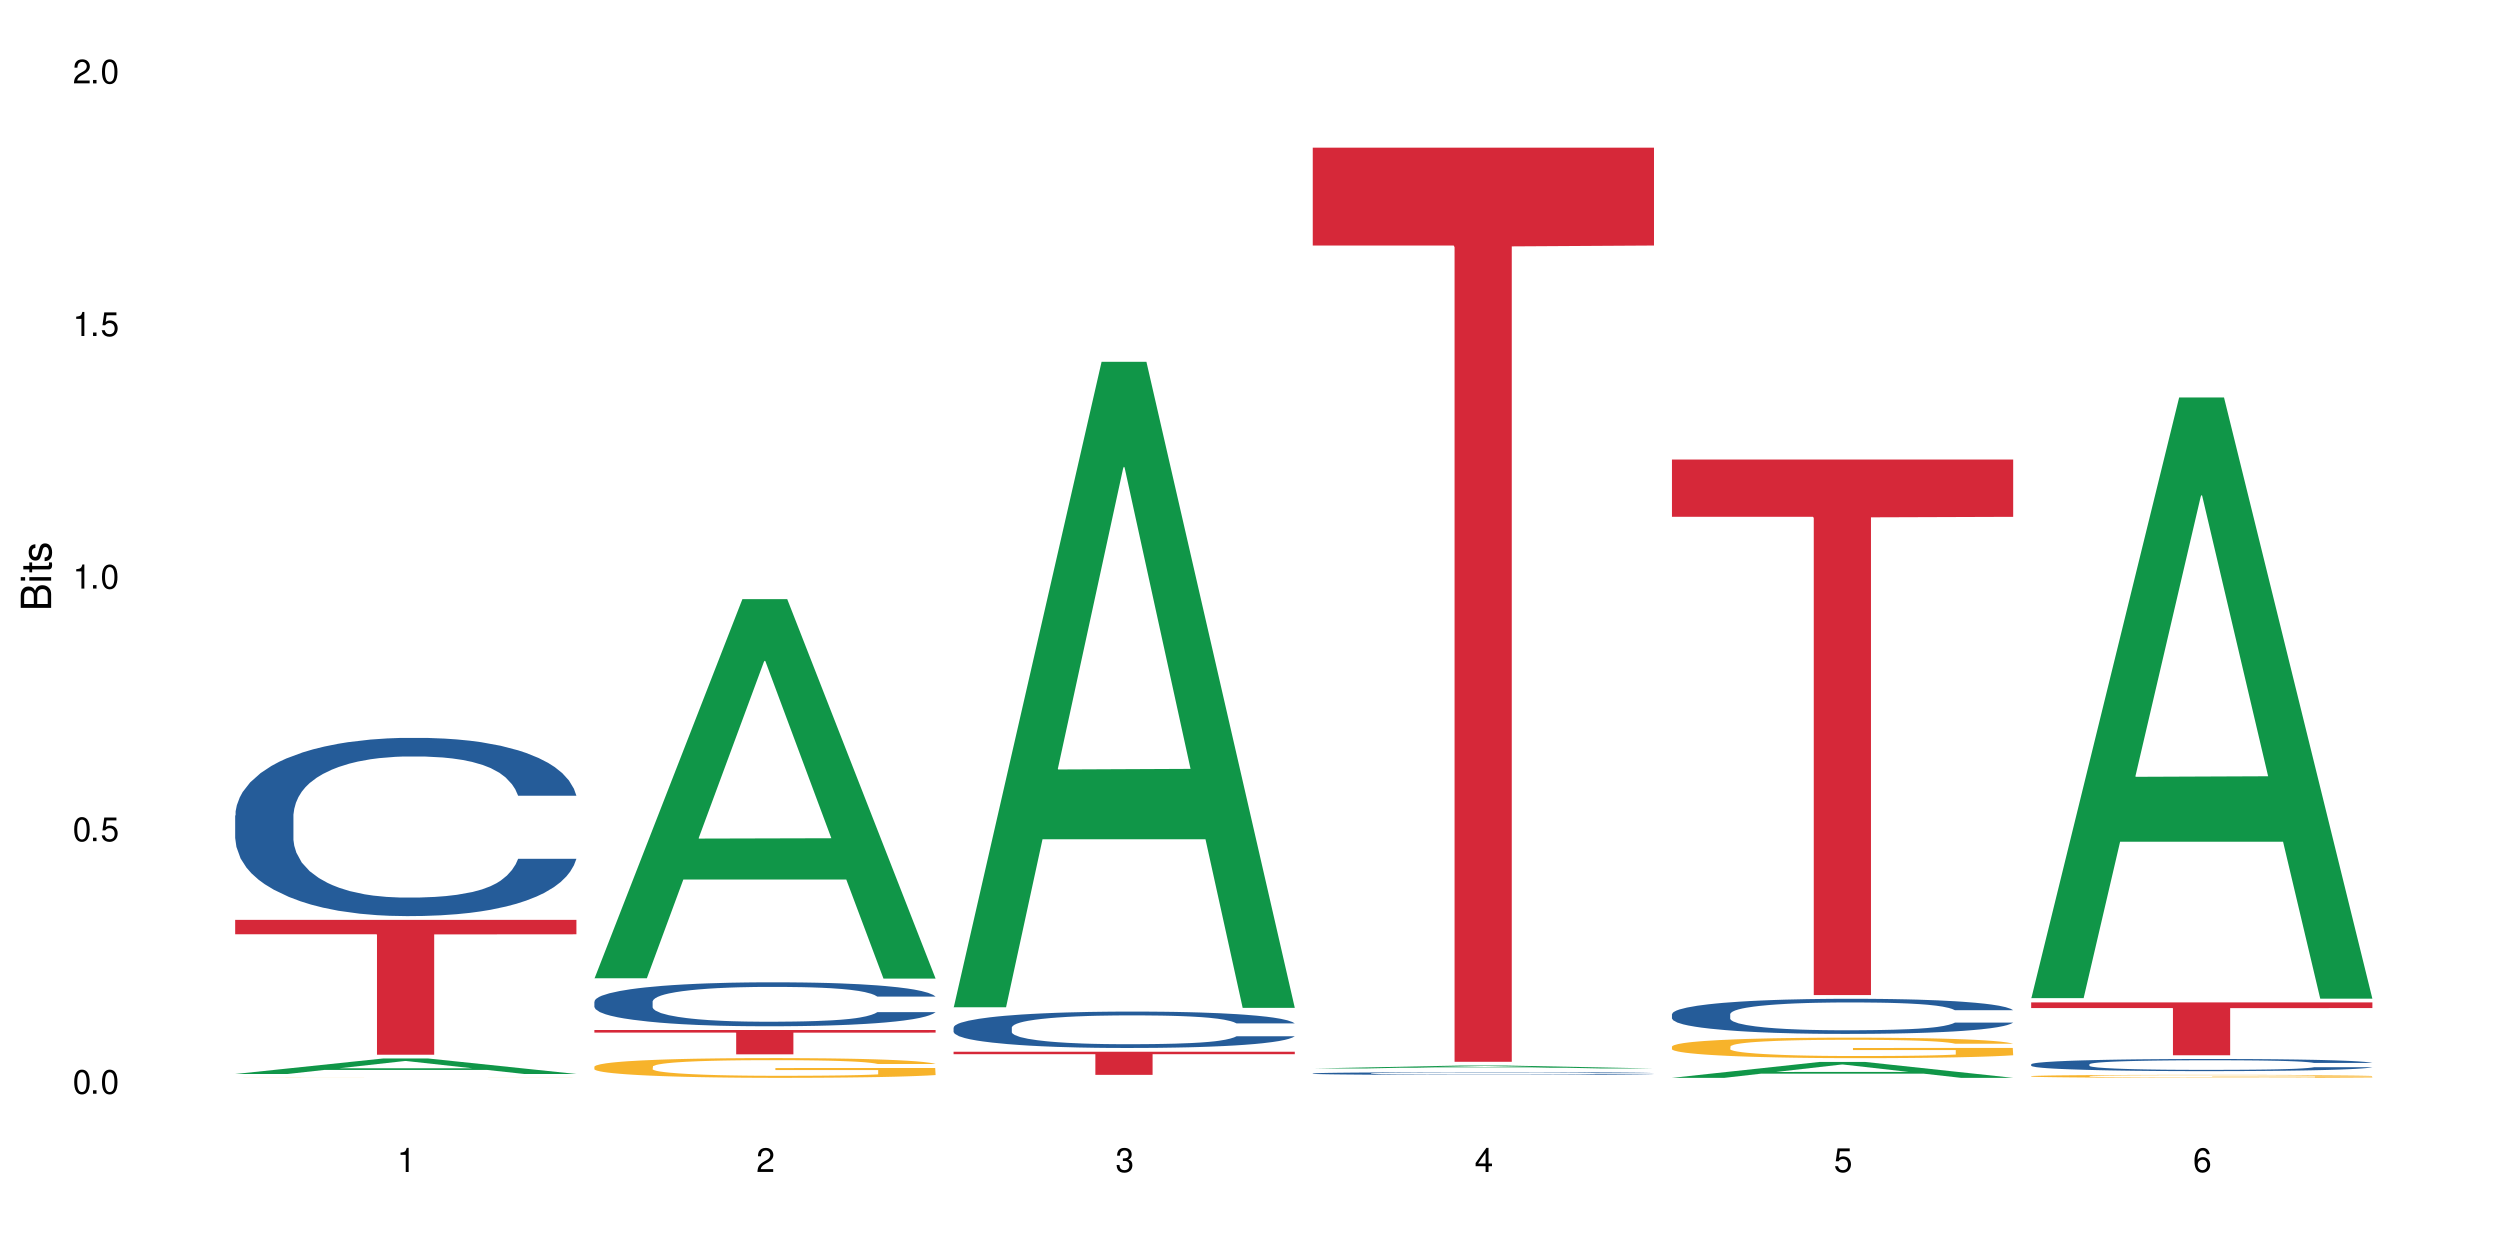
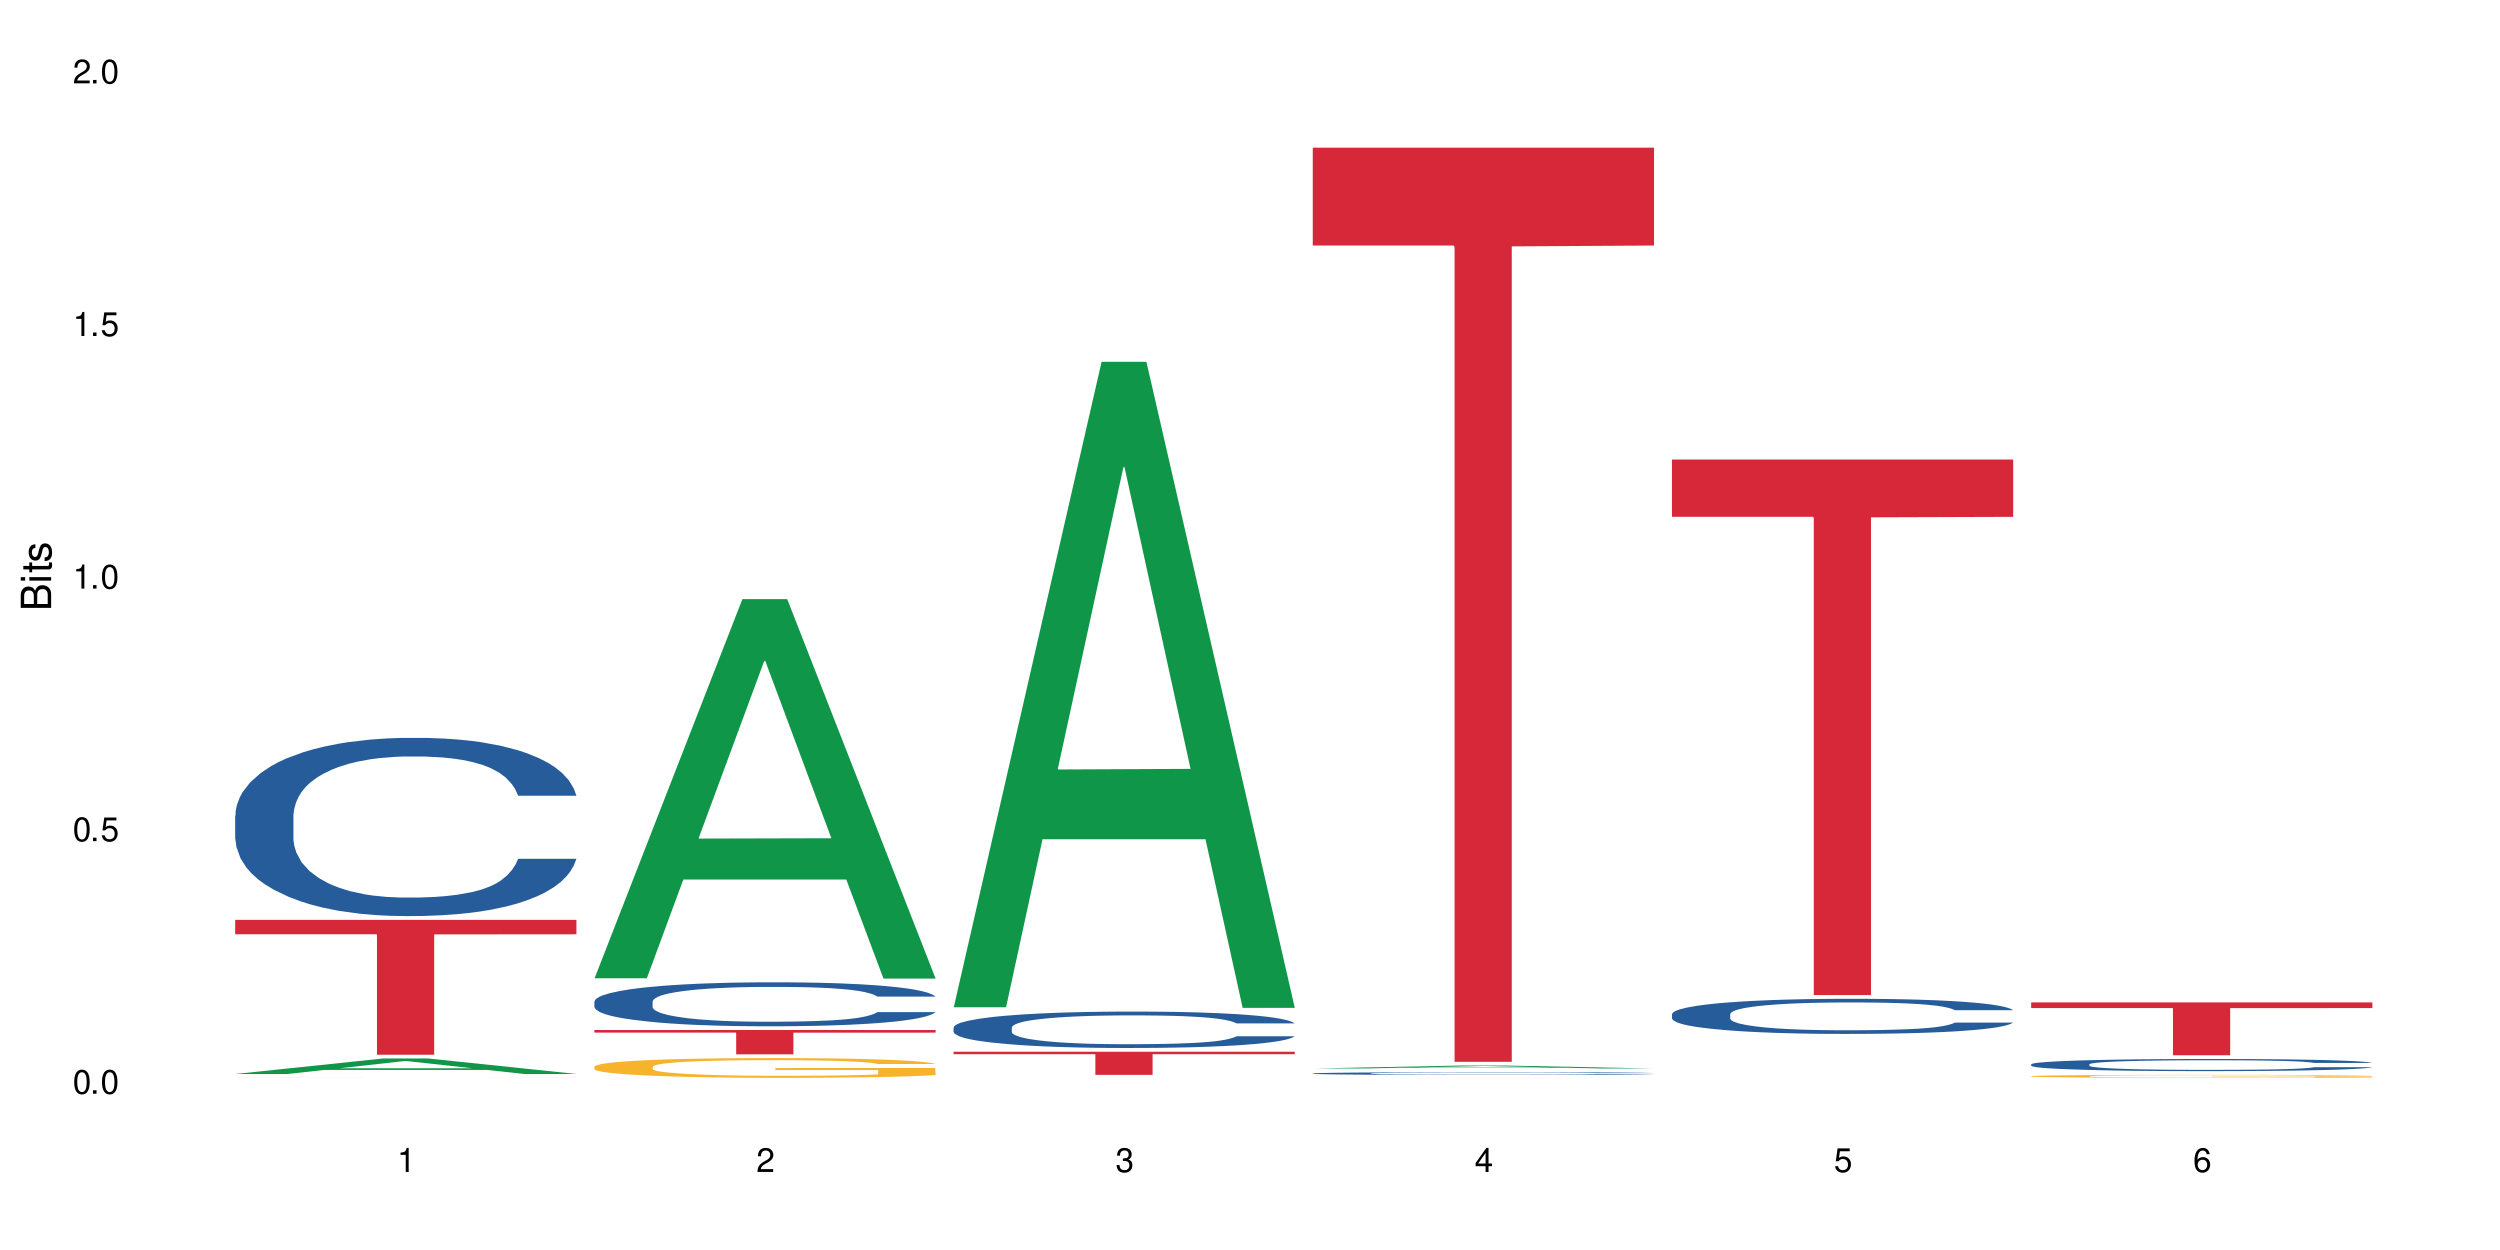
<svg xmlns="http://www.w3.org/2000/svg" xmlns:xlink="http://www.w3.org/1999/xlink" width="720" height="360" viewBox="0 0 720 360">
  <defs>
    <g>
      <g id="glyph-0-0">
</g>
      <g id="glyph-0-1">
        <path d="M 2.641 -6.938 C 2 -6.938 1.422 -6.656 1.078 -6.172 C 0.641 -5.562 0.406 -4.641 0.406 -3.359 C 0.406 -1.016 1.188 0.219 2.641 0.219 C 4.078 0.219 4.859 -1.016 4.859 -3.297 C 4.859 -4.641 4.656 -5.547 4.203 -6.172 C 3.844 -6.656 3.281 -6.938 2.641 -6.938 Z M 2.641 -6.188 C 3.547 -6.188 4 -5.25 4 -3.375 C 4 -1.406 3.562 -0.484 2.625 -0.484 C 1.734 -0.484 1.281 -1.438 1.281 -3.344 C 1.281 -5.25 1.734 -6.188 2.641 -6.188 Z M 2.641 -6.188 " />
      </g>
      <g id="glyph-0-2">
        <path d="M 1.828 -1 L 0.828 -1 L 0.828 0 L 1.828 0 Z M 1.828 -1 " />
      </g>
      <g id="glyph-0-3">
        <path d="M 4.562 -6.797 L 1.062 -6.797 L 0.547 -3.094 L 1.328 -3.094 C 1.719 -3.562 2.047 -3.734 2.578 -3.734 C 3.484 -3.734 4.062 -3.109 4.062 -2.094 C 4.062 -1.125 3.484 -0.531 2.578 -0.531 C 1.828 -0.531 1.375 -0.906 1.188 -1.672 L 0.328 -1.672 C 0.453 -1.109 0.547 -0.844 0.75 -0.594 C 1.125 -0.078 1.828 0.219 2.594 0.219 C 3.969 0.219 4.922 -0.781 4.922 -2.219 C 4.922 -3.562 4.031 -4.484 2.719 -4.484 C 2.25 -4.484 1.859 -4.359 1.469 -4.062 L 1.734 -5.969 L 4.562 -5.969 Z M 4.562 -6.797 " />
      </g>
      <g id="glyph-0-4">
        <path d="M 2.484 -4.938 L 2.484 0 L 3.328 0 L 3.328 -6.938 L 2.766 -6.938 C 2.469 -5.875 2.281 -5.734 0.984 -5.562 L 0.984 -4.938 Z M 2.484 -4.938 " />
      </g>
      <g id="glyph-0-5">
        <path d="M 4.859 -0.828 L 1.281 -0.828 C 1.359 -1.406 1.672 -1.781 2.5 -2.281 L 3.469 -2.828 C 4.406 -3.344 4.906 -4.062 4.906 -4.906 C 4.906 -5.484 4.672 -6.031 4.266 -6.406 C 3.859 -6.766 3.375 -6.938 2.719 -6.938 C 1.859 -6.938 1.219 -6.625 0.844 -6.031 C 0.609 -5.672 0.5 -5.234 0.484 -4.531 L 1.328 -4.531 C 1.359 -5.016 1.406 -5.281 1.531 -5.516 C 1.75 -5.938 2.188 -6.203 2.703 -6.203 C 3.469 -6.203 4.031 -5.641 4.031 -4.891 C 4.031 -4.344 3.719 -3.859 3.125 -3.516 L 2.234 -3 C 0.812 -2.172 0.406 -1.531 0.328 -0.016 L 4.859 -0.016 Z M 4.859 -0.828 " />
      </g>
      <g id="glyph-0-6">
        <path d="M 2.125 -3.188 L 2.578 -3.188 C 3.5 -3.188 3.984 -2.766 3.984 -1.922 C 3.984 -1.062 3.469 -0.531 2.594 -0.531 C 1.656 -0.531 1.203 -1 1.156 -2.016 L 0.312 -2.016 C 0.344 -1.453 0.438 -1.094 0.609 -0.781 C 0.953 -0.109 1.625 0.219 2.547 0.219 C 3.953 0.219 4.859 -0.625 4.859 -1.938 C 4.859 -2.828 4.516 -3.297 3.703 -3.594 C 4.344 -3.844 4.656 -4.328 4.656 -5.031 C 4.656 -6.219 3.875 -6.938 2.578 -6.938 C 1.203 -6.938 0.484 -6.172 0.453 -4.703 L 1.297 -4.703 C 1.312 -5.125 1.344 -5.359 1.453 -5.578 C 1.641 -5.969 2.062 -6.203 2.594 -6.203 C 3.344 -6.203 3.797 -5.75 3.797 -5 C 3.797 -4.516 3.609 -4.219 3.25 -4.047 C 3.016 -3.953 2.703 -3.922 2.125 -3.906 Z M 2.125 -3.188 " />
      </g>
      <g id="glyph-0-7">
        <path d="M 3.141 -1.672 L 3.141 0 L 3.984 0 L 3.984 -1.672 L 4.984 -1.672 L 4.984 -2.438 L 3.984 -2.438 L 3.984 -6.938 L 3.359 -6.938 L 0.266 -2.578 L 0.266 -1.672 Z M 3.141 -2.438 L 1 -2.438 L 3.141 -5.5 Z M 3.141 -2.438 " />
      </g>
      <g id="glyph-0-8">
        <path d="M 4.781 -5.125 C 4.609 -6.266 3.891 -6.938 2.844 -6.938 C 2.094 -6.938 1.422 -6.578 1.031 -5.953 C 0.594 -5.266 0.406 -4.422 0.406 -3.172 C 0.406 -2 0.578 -1.25 0.984 -0.641 C 1.359 -0.078 1.953 0.219 2.703 0.219 C 3.984 0.219 4.922 -0.75 4.922 -2.094 C 4.922 -3.375 4.062 -4.281 2.844 -4.281 C 2.172 -4.281 1.641 -4.031 1.281 -3.516 C 1.281 -5.234 1.828 -6.188 2.797 -6.188 C 3.391 -6.188 3.797 -5.797 3.938 -5.125 Z M 2.734 -3.531 C 3.547 -3.531 4.062 -2.953 4.062 -2.031 C 4.062 -1.156 3.484 -0.531 2.703 -0.531 C 1.922 -0.531 1.328 -1.188 1.328 -2.078 C 1.328 -2.938 1.906 -3.531 2.734 -3.531 Z M 2.734 -3.531 " />
      </g>
      <g id="glyph-1-0">
</g>
      <g id="glyph-1-1">
        <path d="M 0 -0.953 L 0 -4.891 C 0 -5.719 -0.234 -6.344 -0.734 -6.797 C -1.188 -7.234 -1.812 -7.469 -2.5 -7.469 C -3.547 -7.469 -4.188 -7 -4.625 -5.875 C -4.984 -6.688 -5.625 -7.094 -6.531 -7.094 C -7.172 -7.094 -7.734 -6.859 -8.141 -6.391 C -8.562 -5.922 -8.75 -5.344 -8.75 -4.5 L -8.75 -0.953 Z M -4.984 -2.062 L -7.766 -2.062 L -7.766 -4.219 C -7.766 -4.844 -7.688 -5.203 -7.453 -5.5 C -7.219 -5.812 -6.859 -5.969 -6.375 -5.969 C -5.891 -5.969 -5.531 -5.812 -5.297 -5.5 C -5.062 -5.203 -4.984 -4.844 -4.984 -4.219 Z M -0.984 -2.062 L -4 -2.062 L -4 -4.781 C -4 -5.766 -3.438 -6.359 -2.484 -6.359 C -1.547 -6.359 -0.984 -5.766 -0.984 -4.781 Z M -0.984 -2.062 " />
      </g>
      <g id="glyph-1-2">
        <path d="M -6.281 -1.797 L -6.281 -0.797 L 0 -0.797 L 0 -1.797 Z M -8.75 -1.797 L -8.75 -0.797 L -7.484 -0.797 L -7.484 -1.797 Z M -8.75 -1.797 " />
      </g>
      <g id="glyph-1-3">
        <path d="M -6.281 -3.047 L -6.281 -2.016 L -8.016 -2.016 L -8.016 -1.016 L -6.281 -1.016 L -6.281 -0.172 L -5.469 -0.172 L -5.469 -1.016 L -0.719 -1.016 C -0.078 -1.016 0.281 -1.453 0.281 -2.234 C 0.281 -2.5 0.25 -2.719 0.188 -3.047 L -0.641 -3.047 C -0.609 -2.906 -0.594 -2.766 -0.594 -2.562 C -0.594 -2.141 -0.719 -2.016 -1.156 -2.016 L -5.469 -2.016 L -5.469 -3.047 Z M -6.281 -3.047 " />
      </g>
      <g id="glyph-1-4">
        <path d="M -4.531 -5.25 C -5.766 -5.25 -6.469 -4.422 -6.469 -2.969 C -6.469 -1.516 -5.719 -0.562 -4.547 -0.562 C -3.562 -0.562 -3.094 -1.062 -2.734 -2.562 L -2.516 -3.484 C -2.344 -4.188 -2.094 -4.469 -1.641 -4.469 C -1.047 -4.469 -0.641 -3.875 -0.641 -3 C -0.641 -2.453 -0.797 -2 -1.062 -1.75 C -1.25 -1.594 -1.422 -1.531 -1.875 -1.469 L -1.875 -0.406 C -0.422 -0.453 0.281 -1.266 0.281 -2.922 C 0.281 -4.5 -0.5 -5.516 -1.719 -5.516 C -2.656 -5.516 -3.172 -4.984 -3.469 -3.734 L -3.703 -2.766 C -3.891 -1.953 -4.156 -1.609 -4.594 -1.609 C -5.188 -1.609 -5.547 -2.125 -5.547 -2.938 C -5.547 -3.75 -5.203 -4.172 -4.531 -4.203 Z M -4.531 -5.25 " />
      </g>
    </g>
  </defs>
  <rect x="-72" y="-36" width="864" height="432" fill="rgb(100%, 100%, 100%)" fill-opacity="1" />
  <path fill-rule="nonzero" fill="rgb(6.275%, 58.824%, 28.235%)" fill-opacity="1" d="M 67.73 309.305 L 67.836 309.301 L 110.359 304.84 L 123.273 304.84 L 166.008 309.309 L 150.992 309.309 L 140.281 308.145 L 93.352 308.145 L 82.852 309.305 L 67.73 309.305 L 97.863 307.66 L 135.977 307.656 L 116.973 305.57 L 116.766 305.566 L 116.555 305.578 L 97.758 307.656 L 97.863 307.66 Z M 67.73 309.305 " />
  <path fill-rule="nonzero" fill="rgb(14.51%, 36.078%, 60%)" fill-opacity="1" d="M 67.73 234.855 L 67.852 234.809 L 67.852 233.684 L 68.211 231.902 L 69.051 229.648 L 69.887 228.102 L 72.047 225.332 L 75.043 222.66 L 78.156 220.598 L 80.434 219.375 L 82.473 218.438 L 87.145 216.703 L 90.145 215.812 L 93.379 215.016 L 97.332 214.219 L 100.211 213.75 L 106.684 212.996 L 111.477 212.668 L 115.191 212.527 L 123.223 212.527 L 128.016 212.715 L 131.492 212.949 L 135.324 213.324 L 138.562 213.75 L 144.195 214.781 L 149.227 216.094 L 151.504 216.844 L 155.102 218.297 L 157.855 219.707 L 159.773 220.926 L 161.934 222.66 L 163.848 224.77 L 165.289 227.164 L 166.008 229.18 L 149.227 229.18 L 148.391 227.305 L 147.43 225.852 L 145.633 223.926 L 143.836 222.566 L 141.316 221.207 L 139.039 220.316 L 135.926 219.422 L 133.168 218.859 L 130.293 218.438 L 127.535 218.156 L 122.262 217.875 L 116.148 217.875 L 113.871 217.969 L 109.199 218.344 L 106.684 218.672 L 103.086 219.328 L 100.57 219.941 L 97.574 220.879 L 95.535 221.676 L 93.02 222.895 L 91.223 223.973 L 89.184 225.52 L 87.984 226.695 L 86.906 228.008 L 85.949 229.555 L 85.23 231.195 L 84.75 232.934 L 84.508 234.621 L 84.508 241.891 L 84.75 243.578 L 85.348 245.551 L 86.906 248.41 L 89.184 250.898 L 91.82 252.867 L 94.336 254.273 L 95.777 254.93 L 97.691 255.68 L 100.688 256.621 L 105.004 257.559 L 107.52 257.934 L 111.355 258.309 L 115.312 258.496 L 120.586 258.496 L 125.258 258.309 L 128.375 258.074 L 131.609 257.699 L 136.043 256.902 L 138.801 256.152 L 141.199 255.258 L 142.996 254.367 L 144.195 253.617 L 145.992 252.164 L 147.43 250.57 L 148.508 248.926 L 149.227 247.332 L 166.008 247.332 L 165.289 249.207 L 164.207 251.039 L 163.129 252.398 L 161.453 254.039 L 159.535 255.492 L 156.777 257.137 L 154.5 258.215 L 151.504 259.387 L 148.75 260.277 L 145.754 261.074 L 141.316 262.012 L 138.441 262.484 L 135.324 262.906 L 131.609 263.281 L 126.938 263.609 L 121.902 263.797 L 117.227 263.844 L 112.195 263.75 L 108.48 263.562 L 103.566 263.141 L 97.453 262.297 L 93.02 261.402 L 89.543 260.512 L 86.547 259.574 L 83.191 258.309 L 78.875 256.246 L 76.238 254.648 L 74.441 253.336 L 72.406 251.508 L 70.969 249.863 L 69.289 247.238 L 68.09 243.91 L 67.73 241.328 Z M 67.73 234.855 " />
  <path fill-rule="nonzero" fill="rgb(96.863%, 70.196%, 16.863%)" fill-opacity="1" d="M 67.73 310.402 L 67.852 310.402 L 67.852 310.398 L 69.527 310.398 L 71.086 310.395 L 73.844 310.395 L 75.641 310.391 L 86.188 310.391 L 88.945 310.387 L 148.629 310.387 L 152.223 310.391 L 160.375 310.391 L 162.41 310.395 L 166.008 310.395 L 145.512 310.395 L 143.715 310.391 L 94.219 310.391 L 91.82 310.395 L 87.625 310.395 L 86.309 310.398 L 84.629 310.398 L 84.508 310.406 L 85.59 310.406 L 86.547 310.41 L 89.422 310.41 L 91.941 310.414 L 103.445 310.414 L 106.684 310.418 L 139.398 310.418 L 141.438 310.414 L 149.469 310.414 L 149.469 310.406 L 119.863 310.406 L 119.863 310.402 L 165.887 310.402 L 166.008 310.414 L 163.488 310.418 L 140.719 310.418 L 135.684 310.422 L 105.844 310.422 L 102.008 310.418 L 83.789 310.418 L 80.914 310.414 L 73.125 310.414 L 71.688 310.41 L 69.41 310.41 L 68.449 310.406 L 67.73 310.406 Z M 67.73 310.402 " />
  <path fill-rule="nonzero" fill="rgb(83.922%, 15.686%, 22.353%)" fill-opacity="1" d="M 67.73 264.918 L 166.008 264.918 L 166.008 269.078 L 125.047 269.113 L 125.047 303.766 L 108.57 303.766 L 108.57 269.148 L 108.332 269.078 L 67.73 269.078 Z M 67.73 264.918 " />
  <path fill-rule="nonzero" fill="rgb(6.275%, 58.824%, 28.235%)" fill-opacity="1" d="M 171.18 281.734 L 171.285 281.633 L 213.809 172.555 L 226.723 172.555 L 269.453 281.836 L 254.441 281.836 L 243.73 253.312 L 196.797 253.312 L 186.297 281.734 L 171.18 281.734 L 201.312 241.512 L 239.426 241.41 L 220.422 190.41 L 220.211 190.309 L 220 190.617 L 201.207 241.41 L 201.312 241.512 Z M 171.18 281.734 " />
  <path fill-rule="nonzero" fill="rgb(14.51%, 36.078%, 60%)" fill-opacity="1" d="M 171.18 288.422 L 171.297 288.41 L 171.297 288.133 L 171.66 287.691 L 172.496 287.137 L 173.336 286.754 L 175.492 286.07 L 178.488 285.414 L 181.605 284.902 L 183.883 284.602 L 185.922 284.371 L 190.594 283.941 L 193.59 283.723 L 196.828 283.527 L 200.781 283.328 L 203.656 283.215 L 210.129 283.027 L 214.922 282.949 L 218.641 282.914 L 226.668 282.914 L 231.461 282.961 L 234.938 283.02 L 238.773 283.109 L 242.008 283.215 L 247.641 283.469 L 252.676 283.793 L 254.953 283.977 L 258.547 284.336 L 261.305 284.684 L 263.223 284.984 L 265.379 285.414 L 267.297 285.934 L 268.734 286.523 L 269.453 287.02 L 252.676 287.02 L 251.836 286.559 L 250.879 286.199 L 249.082 285.727 L 247.281 285.391 L 244.766 285.055 L 242.488 284.836 L 239.371 284.613 L 236.617 284.477 L 233.738 284.371 L 230.984 284.301 L 225.711 284.234 L 219.598 284.234 L 217.32 284.254 L 212.645 284.348 L 210.129 284.43 L 206.535 284.59 L 204.016 284.742 L 201.02 284.973 L 198.984 285.168 L 196.469 285.469 L 194.668 285.738 L 192.633 286.117 L 191.434 286.406 L 190.355 286.73 L 189.395 287.113 L 188.676 287.52 L 188.199 287.945 L 187.957 288.363 L 187.957 290.156 L 188.199 290.574 L 188.797 291.059 L 190.355 291.766 L 192.633 292.379 L 195.27 292.863 L 197.785 293.211 L 199.223 293.371 L 201.141 293.559 L 204.137 293.789 L 208.453 294.02 L 210.969 294.113 L 214.805 294.207 L 218.758 294.25 L 224.031 294.25 L 228.707 294.207 L 231.82 294.148 L 235.059 294.055 L 239.492 293.859 L 242.25 293.672 L 244.645 293.453 L 246.445 293.234 L 247.641 293.047 L 249.441 292.691 L 250.879 292.297 L 251.957 291.891 L 252.676 291.5 L 269.453 291.5 L 268.734 291.961 L 267.656 292.41 L 266.578 292.746 L 264.898 293.152 L 262.984 293.512 L 260.227 293.918 L 257.949 294.184 L 254.953 294.473 L 252.195 294.691 L 249.199 294.887 L 244.766 295.121 L 241.891 295.234 L 238.773 295.34 L 235.059 295.434 L 230.383 295.512 L 225.352 295.559 L 220.676 295.57 L 215.645 295.547 L 211.926 295.5 L 207.012 295.398 L 200.902 295.188 L 196.469 294.969 L 192.992 294.75 L 189.996 294.52 L 186.641 294.207 L 182.324 293.695 L 179.688 293.305 L 177.891 292.98 L 175.852 292.527 L 174.414 292.121 L 172.738 291.477 L 171.539 290.652 L 171.18 290.016 Z M 171.18 288.422 " />
  <path fill-rule="nonzero" fill="rgb(96.863%, 70.196%, 16.863%)" fill-opacity="1" d="M 171.18 307.168 L 171.297 307.164 L 171.297 307.059 L 171.777 306.824 L 172.977 306.504 L 174.535 306.238 L 176.211 306.031 L 177.293 305.922 L 179.09 305.766 L 180.648 305.648 L 184.602 305.418 L 189.637 305.199 L 192.391 305.105 L 195.508 305.016 L 199.941 304.918 L 201.98 304.883 L 208.211 304.797 L 215.281 304.746 L 223.074 304.73 L 226.668 304.734 L 231.582 304.758 L 238.293 304.812 L 242.129 304.867 L 245.125 304.918 L 248.242 304.984 L 252.078 305.09 L 255.672 305.215 L 258.547 305.34 L 261.426 305.496 L 263.82 305.66 L 265.859 305.844 L 267.656 306.062 L 268.734 306.242 L 269.453 306.426 L 252.797 306.426 L 251.836 306.242 L 250.758 306.102 L 248.961 305.93 L 247.164 305.805 L 245.363 305.707 L 242.008 305.574 L 239.133 305.488 L 235.539 305.418 L 232.062 305.371 L 228.105 305.34 L 225.711 305.328 L 219.359 305.328 L 213.605 305.363 L 210.25 305.406 L 207.852 305.449 L 204.496 305.527 L 202.461 305.59 L 201.262 305.629 L 197.664 305.789 L 195.27 305.938 L 193.949 306.035 L 192.273 306.191 L 191.074 306.332 L 189.754 306.539 L 189.035 306.695 L 188.078 307.047 L 187.957 307.984 L 188.316 308.18 L 189.035 308.395 L 189.996 308.582 L 191.434 308.777 L 192.871 308.93 L 195.387 309.133 L 197.547 309.266 L 199.223 309.355 L 202.461 309.496 L 203.777 309.543 L 206.895 309.637 L 210.129 309.707 L 214.086 309.77 L 217.082 309.801 L 221.875 309.828 L 227.988 309.828 L 235.18 309.797 L 239.73 309.754 L 242.848 309.715 L 244.887 309.676 L 247.402 309.621 L 249.199 309.566 L 250.879 309.512 L 252.914 309.422 L 252.914 308.18 L 223.312 308.176 L 223.312 307.594 L 269.336 307.59 L 269.453 309.621 L 266.938 309.762 L 263.82 309.895 L 260.824 310 L 257.711 310.09 L 253.273 310.188 L 249.68 310.25 L 244.168 310.32 L 239.133 310.367 L 233.859 310.398 L 229.184 310.414 L 223.672 310.422 L 218.758 310.41 L 213.484 310.379 L 209.289 310.336 L 205.457 310.285 L 201.621 310.219 L 196.828 310.109 L 193.711 310.02 L 190.473 309.91 L 187.238 309.781 L 184.363 309.641 L 182.445 309.531 L 180.527 309.406 L 178.488 309.25 L 176.57 309.074 L 175.133 308.914 L 173.816 308.73 L 172.855 308.559 L 171.898 308.328 L 171.418 308.141 L 171.18 307.977 Z M 171.18 307.168 " />
  <path fill-rule="nonzero" fill="rgb(83.922%, 15.686%, 22.353%)" fill-opacity="1" d="M 171.18 296.645 L 269.453 296.645 L 269.453 297.398 L 228.496 297.402 L 228.496 303.656 L 212.02 303.656 L 212.02 297.41 L 211.777 297.398 L 171.18 297.398 Z M 171.18 296.645 " />
  <path fill-rule="nonzero" fill="rgb(6.275%, 58.824%, 28.235%)" fill-opacity="1" d="M 274.629 290.094 L 274.73 289.918 L 317.254 104.203 L 330.168 104.203 L 372.902 290.27 L 357.887 290.27 L 347.18 241.699 L 300.246 241.699 L 289.746 290.094 L 274.629 290.094 L 304.762 221.609 L 342.875 221.434 L 323.871 134.605 L 323.66 134.43 L 323.449 134.953 L 304.656 221.434 L 304.762 221.609 Z M 274.629 290.094 " />
  <path fill-rule="nonzero" fill="rgb(14.51%, 36.078%, 60%)" fill-opacity="1" d="M 274.629 295.902 L 274.746 295.895 L 274.746 295.664 L 275.105 295.301 L 275.945 294.84 L 276.785 294.523 L 278.941 293.957 L 281.938 293.414 L 285.055 292.992 L 287.332 292.742 L 289.367 292.551 L 294.043 292.195 L 297.039 292.016 L 300.273 291.852 L 304.23 291.688 L 307.105 291.594 L 313.578 291.441 L 318.371 291.375 L 322.086 291.344 L 330.117 291.344 L 334.91 291.383 L 338.387 291.43 L 342.223 291.508 L 345.457 291.594 L 351.09 291.805 L 356.125 292.074 L 358.402 292.227 L 361.996 292.523 L 364.754 292.809 L 366.672 293.059 L 368.828 293.414 L 370.746 293.844 L 372.184 294.332 L 372.902 294.742 L 356.125 294.742 L 355.285 294.359 L 354.324 294.062 L 352.527 293.672 L 350.73 293.395 L 348.215 293.117 L 345.938 292.934 L 342.82 292.754 L 340.062 292.637 L 337.188 292.551 L 334.43 292.492 L 329.156 292.438 L 323.047 292.438 L 320.77 292.457 L 316.094 292.531 L 313.578 292.598 L 309.98 292.734 L 307.465 292.859 L 304.469 293.051 L 302.434 293.211 L 299.914 293.461 L 298.117 293.68 L 296.078 293.996 L 294.883 294.234 L 293.801 294.504 L 292.844 294.82 L 292.125 295.156 L 291.645 295.508 L 291.406 295.855 L 291.406 297.34 L 291.645 297.684 L 292.246 298.086 L 293.801 298.668 L 296.078 299.176 L 298.715 299.578 L 301.234 299.867 L 302.672 300 L 304.59 300.152 L 307.586 300.344 L 311.898 300.535 L 314.418 300.613 L 318.25 300.691 L 322.207 300.727 L 327.48 300.727 L 332.152 300.691 L 335.27 300.641 L 338.508 300.566 L 342.941 300.402 L 345.695 300.25 L 348.094 300.066 L 349.891 299.887 L 351.09 299.73 L 352.887 299.434 L 354.324 299.109 L 355.406 298.773 L 356.125 298.449 L 372.902 298.449 L 372.184 298.832 L 371.105 299.207 L 370.027 299.484 L 368.348 299.82 L 366.43 300.113 L 363.676 300.449 L 361.398 300.672 L 358.402 300.91 L 355.645 301.094 L 352.648 301.254 L 348.215 301.445 L 345.336 301.543 L 342.223 301.629 L 338.508 301.703 L 333.832 301.773 L 328.797 301.809 L 324.125 301.82 L 319.09 301.801 L 315.375 301.762 L 310.461 301.676 L 304.348 301.504 L 299.914 301.32 L 296.438 301.141 L 293.441 300.949 L 290.086 300.691 L 285.773 300.27 L 283.137 299.941 L 281.34 299.676 L 279.301 299.301 L 277.863 298.965 L 276.184 298.43 L 274.988 297.75 L 274.629 297.223 Z M 274.629 295.902 " />
  <path fill-rule="nonzero" fill="rgb(83.922%, 15.686%, 22.353%)" fill-opacity="1" d="M 274.629 302.895 L 372.902 302.895 L 372.902 303.609 L 331.945 303.617 L 331.945 309.566 L 315.465 309.566 L 315.465 303.621 L 315.227 303.609 L 274.629 303.609 Z M 274.629 302.895 " />
  <path fill-rule="nonzero" fill="rgb(6.275%, 58.824%, 28.235%)" fill-opacity="1" d="M 378.074 307.723 L 378.18 307.723 L 420.703 306.871 L 433.617 306.871 L 476.352 307.723 L 461.336 307.723 L 450.625 307.5 L 403.695 307.5 L 393.195 307.723 L 378.074 307.723 L 408.207 307.406 L 446.32 307.406 L 427.316 307.008 L 427.109 307.008 L 426.898 307.012 L 408.105 307.406 L 408.207 307.406 Z M 378.074 307.723 " />
  <path fill-rule="nonzero" fill="rgb(14.51%, 36.078%, 60%)" fill-opacity="1" d="M 378.074 309.141 L 378.195 309.141 L 378.195 309.125 L 378.555 309.098 L 379.395 309.062 L 380.23 309.039 L 382.391 308.996 L 385.387 308.953 L 388.5 308.922 L 390.777 308.902 L 392.816 308.891 L 397.492 308.863 L 400.488 308.848 L 403.723 308.836 L 407.676 308.824 L 410.555 308.816 L 417.027 308.805 L 421.82 308.801 L 438.359 308.801 L 441.836 308.805 L 445.668 308.812 L 448.906 308.816 L 454.539 308.832 L 459.57 308.855 L 461.848 308.867 L 465.445 308.887 L 468.199 308.91 L 470.117 308.93 L 472.277 308.953 L 474.191 308.988 L 475.633 309.023 L 476.352 309.055 L 459.57 309.055 L 458.734 309.027 L 457.773 309.004 L 455.977 308.973 L 454.18 308.953 L 451.66 308.934 L 449.383 308.918 L 446.27 308.906 L 443.512 308.895 L 440.637 308.891 L 437.879 308.887 L 432.605 308.883 L 424.215 308.883 L 419.543 308.887 L 417.027 308.895 L 413.43 308.902 L 410.914 308.914 L 407.918 308.926 L 405.879 308.941 L 403.363 308.957 L 401.566 308.977 L 399.527 309 L 398.328 309.016 L 397.25 309.035 L 396.293 309.059 L 395.574 309.086 L 395.094 309.113 L 394.855 309.137 L 394.855 309.25 L 395.094 309.277 L 395.691 309.305 L 397.25 309.352 L 399.527 309.387 L 402.164 309.418 L 404.68 309.441 L 406.121 309.449 L 408.035 309.461 L 411.035 309.477 L 415.348 309.492 L 417.863 309.496 L 421.699 309.504 L 435.602 309.504 L 438.719 309.5 L 441.953 309.492 L 446.387 309.48 L 449.145 309.469 L 451.543 309.457 L 453.34 309.441 L 454.539 309.43 L 456.336 309.406 L 457.773 309.383 L 458.852 309.359 L 459.57 309.332 L 476.352 309.332 L 475.633 309.363 L 474.555 309.391 L 473.473 309.41 L 471.797 309.438 L 469.879 309.457 L 467.121 309.484 L 464.844 309.5 L 461.848 309.52 L 459.094 309.531 L 456.098 309.543 L 451.66 309.559 L 448.785 309.566 L 445.668 309.574 L 441.953 309.578 L 437.281 309.582 L 432.246 309.586 L 422.539 309.586 L 418.824 309.582 L 413.91 309.578 L 407.797 309.562 L 403.363 309.551 L 399.887 309.535 L 396.891 309.523 L 393.535 309.504 L 389.223 309.469 L 386.586 309.445 L 384.785 309.426 L 382.75 309.398 L 381.312 309.371 L 379.633 309.332 L 378.434 309.281 L 378.074 309.242 Z M 378.074 309.141 " />
  <path fill-rule="nonzero" fill="rgb(83.922%, 15.686%, 22.353%)" fill-opacity="1" d="M 378.074 42.531 L 476.352 42.531 L 476.352 70.711 L 435.391 70.957 L 435.391 305.793 L 418.914 305.793 L 418.914 71.203 L 418.676 70.711 L 378.074 70.711 Z M 378.074 42.531 " />
-   <path fill-rule="nonzero" fill="rgb(6.275%, 58.824%, 28.235%)" fill-opacity="1" d="M 481.523 310.418 L 481.629 310.41 L 524.152 305.828 L 537.066 305.828 L 579.797 310.422 L 564.785 310.422 L 554.074 309.223 L 507.141 309.223 L 496.641 310.418 L 481.523 310.418 L 511.656 308.727 L 549.77 308.723 L 530.766 306.578 L 530.555 306.574 L 530.348 306.586 L 511.551 308.723 L 511.656 308.727 Z M 481.523 310.418 " />
  <path fill-rule="nonzero" fill="rgb(14.51%, 36.078%, 60%)" fill-opacity="1" d="M 481.523 292.055 L 481.645 292.047 L 481.645 291.824 L 482.004 291.473 L 482.84 291.031 L 483.68 290.727 L 485.836 290.18 L 488.832 289.652 L 491.949 289.246 L 494.227 289.008 L 496.266 288.82 L 500.938 288.48 L 503.934 288.305 L 507.172 288.148 L 511.125 287.992 L 514 287.898 L 520.473 287.75 L 525.27 287.688 L 528.984 287.656 L 537.012 287.656 L 541.809 287.695 L 545.281 287.742 L 549.117 287.816 L 552.352 287.898 L 557.984 288.102 L 563.02 288.359 L 565.297 288.508 L 568.891 288.793 L 571.648 289.07 L 573.566 289.312 L 575.723 289.652 L 577.641 290.07 L 579.078 290.539 L 579.797 290.938 L 563.02 290.938 L 562.18 290.57 L 561.223 290.281 L 559.426 289.902 L 557.625 289.637 L 555.109 289.367 L 552.832 289.191 L 549.715 289.016 L 546.961 288.906 L 544.082 288.82 L 541.328 288.766 L 536.055 288.711 L 529.941 288.711 L 527.664 288.73 L 522.992 288.805 L 520.473 288.867 L 516.879 288.996 L 514.363 289.117 L 511.367 289.305 L 509.328 289.461 L 506.812 289.699 L 505.012 289.914 L 502.977 290.219 L 501.777 290.449 L 500.699 290.707 L 499.738 291.012 L 499.02 291.336 L 498.543 291.676 L 498.301 292.012 L 498.301 293.441 L 498.543 293.773 L 499.141 294.164 L 500.699 294.727 L 502.977 295.215 L 505.613 295.605 L 508.129 295.883 L 509.566 296.012 L 511.484 296.16 L 514.48 296.344 L 518.797 296.527 L 521.312 296.602 L 525.148 296.676 L 529.102 296.715 L 534.375 296.715 L 539.051 296.676 L 542.168 296.629 L 545.402 296.555 L 549.836 296.398 L 552.594 296.25 L 554.988 296.074 L 556.789 295.898 L 557.984 295.754 L 559.785 295.465 L 561.223 295.152 L 562.301 294.828 L 563.02 294.516 L 579.797 294.516 L 579.078 294.883 L 578 295.246 L 576.922 295.512 L 575.246 295.836 L 573.328 296.121 L 570.57 296.445 L 568.293 296.656 L 565.297 296.891 L 562.539 297.066 L 559.543 297.223 L 555.109 297.406 L 552.234 297.5 L 549.117 297.582 L 545.402 297.656 L 540.727 297.719 L 535.695 297.758 L 531.02 297.766 L 525.988 297.75 L 522.27 297.711 L 517.359 297.629 L 511.246 297.461 L 506.812 297.285 L 503.336 297.109 L 500.34 296.926 L 496.984 296.676 L 492.668 296.27 L 490.031 295.957 L 488.234 295.695 L 486.195 295.336 L 484.758 295.012 L 483.082 294.496 L 481.883 293.84 L 481.523 293.332 Z M 481.523 292.055 " />
-   <path fill-rule="nonzero" fill="rgb(96.863%, 70.196%, 16.863%)" fill-opacity="1" d="M 481.523 301.375 L 481.645 301.367 L 481.645 301.262 L 482.121 301.016 L 483.32 300.684 L 484.879 300.406 L 486.555 300.191 L 487.637 300.078 L 489.434 299.918 L 490.992 299.797 L 494.945 299.555 L 499.98 299.328 L 502.734 299.23 L 505.852 299.141 L 510.285 299.035 L 512.324 299 L 518.555 298.914 L 525.629 298.859 L 533.418 298.844 L 537.012 298.848 L 541.926 298.871 L 548.637 298.93 L 552.473 298.984 L 555.469 299.035 L 558.586 299.105 L 562.422 299.215 L 566.016 299.344 L 568.891 299.473 L 571.77 299.637 L 574.164 299.809 L 576.203 299.996 L 578 300.223 L 579.078 300.414 L 579.797 300.602 L 563.141 300.602 L 562.18 300.414 L 561.102 300.266 L 559.305 300.09 L 557.508 299.961 L 555.711 299.855 L 552.352 299.715 L 549.477 299.629 L 545.883 299.555 L 542.406 299.508 L 538.449 299.473 L 536.055 299.465 L 529.703 299.465 L 523.949 299.5 L 520.594 299.543 L 518.195 299.586 L 514.84 299.668 L 512.805 299.734 L 511.605 299.777 L 508.008 299.945 L 505.613 300.094 L 504.293 300.195 L 502.617 300.359 L 501.418 300.504 L 500.098 300.719 L 499.379 300.883 L 498.422 301.25 L 498.301 302.219 L 498.66 302.426 L 499.379 302.648 L 500.34 302.84 L 501.777 303.047 L 503.215 303.203 L 505.73 303.414 L 507.891 303.555 L 509.566 303.645 L 512.805 303.789 L 514.121 303.84 L 517.238 303.938 L 520.473 304.012 L 524.43 304.078 L 527.426 304.109 L 532.219 304.137 L 538.332 304.137 L 545.523 304.102 L 550.078 304.059 L 553.191 304.016 L 555.23 303.98 L 557.746 303.918 L 559.543 303.867 L 561.223 303.805 L 563.258 303.715 L 563.258 302.426 L 533.656 302.418 L 533.656 301.816 L 579.68 301.809 L 579.797 303.918 L 577.281 304.066 L 574.164 304.207 L 571.168 304.312 L 568.055 304.406 L 563.617 304.508 L 560.023 304.574 L 554.512 304.648 L 549.477 304.695 L 544.203 304.73 L 539.531 304.746 L 534.016 304.75 L 529.102 304.738 L 523.828 304.707 L 519.637 304.664 L 515.801 304.609 L 511.965 304.539 L 507.172 304.426 L 504.055 304.336 L 500.82 304.223 L 497.582 304.086 L 494.707 303.941 L 492.789 303.828 L 490.871 303.699 L 488.832 303.535 L 486.918 303.352 L 485.477 303.188 L 484.16 302.996 L 483.199 302.82 L 482.242 302.578 L 481.762 302.383 L 481.523 302.215 Z M 481.523 301.375 " />
  <path fill-rule="nonzero" fill="rgb(83.922%, 15.686%, 22.353%)" fill-opacity="1" d="M 481.523 132.336 L 579.797 132.336 L 579.797 148.848 L 538.84 148.992 L 538.84 286.582 L 522.363 286.582 L 522.363 149.137 L 522.121 148.848 L 481.523 148.848 Z M 481.523 132.336 " />
-   <path fill-rule="nonzero" fill="rgb(6.275%, 58.824%, 28.235%)" fill-opacity="1" d="M 584.973 287.461 L 585.074 287.301 L 627.598 114.461 L 640.512 114.461 L 683.246 287.625 L 668.23 287.625 L 657.523 242.422 L 610.59 242.422 L 600.09 287.461 L 584.973 287.461 L 615.105 223.723 L 653.219 223.562 L 634.215 142.75 L 634.004 142.59 L 633.793 143.078 L 615 223.562 L 615.105 223.723 Z M 584.973 287.461 " />
  <path fill-rule="nonzero" fill="rgb(14.51%, 36.078%, 60%)" fill-opacity="1" d="M 584.973 306.512 L 585.09 306.508 L 585.09 306.43 L 585.449 306.309 L 586.289 306.156 L 587.129 306.051 L 589.285 305.863 L 592.281 305.68 L 595.398 305.539 L 597.676 305.457 L 599.711 305.395 L 604.387 305.277 L 607.383 305.215 L 610.617 305.16 L 614.574 305.105 L 617.449 305.074 L 623.922 305.023 L 628.715 305 L 632.43 304.992 L 640.461 304.992 L 645.254 305.004 L 648.73 305.02 L 652.566 305.047 L 655.801 305.074 L 661.434 305.145 L 666.469 305.234 L 668.746 305.285 L 672.34 305.383 L 675.098 305.48 L 677.016 305.562 L 679.172 305.68 L 681.09 305.824 L 682.527 305.988 L 683.246 306.125 L 666.469 306.125 L 665.629 305.996 L 664.672 305.898 L 662.871 305.766 L 661.074 305.676 L 658.559 305.582 L 656.281 305.52 L 653.164 305.461 L 650.406 305.422 L 647.531 305.395 L 644.773 305.375 L 639.504 305.355 L 633.391 305.355 L 631.113 305.363 L 626.438 305.387 L 623.922 305.41 L 620.328 305.453 L 617.809 305.496 L 614.812 305.559 L 612.777 305.613 L 610.258 305.695 L 608.461 305.77 L 606.426 305.875 L 605.227 305.957 L 604.148 306.043 L 603.188 306.148 L 602.469 306.262 L 601.988 306.379 L 601.75 306.496 L 601.75 306.988 L 601.988 307.105 L 602.59 307.238 L 604.148 307.434 L 606.426 307.602 L 609.059 307.738 L 611.578 307.832 L 613.016 307.879 L 614.934 307.93 L 617.93 307.992 L 622.242 308.055 L 624.762 308.082 L 628.598 308.105 L 632.551 308.121 L 637.824 308.121 L 642.5 308.105 L 645.613 308.09 L 648.852 308.066 L 653.285 308.012 L 656.043 307.961 L 658.438 307.898 L 660.234 307.84 L 661.434 307.789 L 663.23 307.688 L 664.672 307.582 L 665.75 307.469 L 666.469 307.359 L 683.246 307.359 L 682.527 307.488 L 681.449 307.613 L 680.371 307.703 L 678.691 307.816 L 676.773 307.914 L 674.02 308.027 L 671.742 308.102 L 668.746 308.18 L 665.988 308.242 L 662.992 308.297 L 658.559 308.359 L 655.68 308.391 L 652.566 308.418 L 648.852 308.445 L 644.176 308.469 L 639.141 308.48 L 634.469 308.484 L 629.434 308.477 L 625.719 308.465 L 620.805 308.438 L 614.695 308.379 L 610.258 308.316 L 606.785 308.258 L 603.789 308.191 L 600.43 308.105 L 596.117 307.965 L 593.48 307.859 L 591.684 307.77 L 589.645 307.645 L 588.207 307.531 L 586.527 307.355 L 585.332 307.125 L 584.973 306.953 Z M 584.973 306.512 " />
  <path fill-rule="nonzero" fill="rgb(96.863%, 70.196%, 16.863%)" fill-opacity="1" d="M 584.973 309.93 L 585.09 309.926 L 585.09 309.91 L 585.57 309.875 L 586.77 309.828 L 588.328 309.789 L 590.004 309.758 L 591.082 309.738 L 592.883 309.715 L 594.438 309.699 L 598.395 309.664 L 603.426 309.629 L 606.184 309.617 L 609.301 309.602 L 613.734 309.586 L 615.773 309.582 L 622.004 309.57 L 629.074 309.562 L 636.867 309.559 L 640.461 309.559 L 645.375 309.562 L 652.086 309.57 L 655.922 309.578 L 658.918 309.586 L 662.035 309.598 L 665.867 309.613 L 669.465 309.633 L 672.34 309.652 L 675.215 309.676 L 677.613 309.699 L 679.652 309.727 L 681.449 309.762 L 682.527 309.789 L 683.246 309.816 L 666.586 309.816 L 665.629 309.789 L 664.551 309.766 L 662.754 309.742 L 660.953 309.723 L 659.156 309.707 L 655.801 309.688 L 652.926 309.676 L 649.328 309.664 L 645.855 309.656 L 641.898 309.652 L 639.504 309.648 L 633.148 309.648 L 627.398 309.656 L 624.043 309.66 L 621.645 309.668 L 618.289 309.68 L 616.25 309.688 L 615.055 309.695 L 611.457 309.719 L 609.059 309.742 L 607.742 309.758 L 606.062 309.781 L 604.867 309.801 L 603.547 309.832 L 602.828 309.855 L 601.871 309.91 L 601.75 310.051 L 602.109 310.082 L 602.828 310.113 L 603.789 310.141 L 605.227 310.172 L 606.664 310.195 L 609.18 310.227 L 611.336 310.246 L 613.016 310.258 L 616.25 310.281 L 617.57 310.289 L 620.688 310.301 L 623.922 310.312 L 627.875 310.32 L 630.871 310.328 L 635.668 310.332 L 641.777 310.332 L 648.969 310.324 L 653.523 310.32 L 656.641 310.312 L 658.676 310.309 L 661.195 310.301 L 662.992 310.293 L 664.672 310.281 L 666.707 310.27 L 666.707 310.082 L 637.105 310.082 L 637.105 309.992 L 683.125 309.992 L 683.246 310.301 L 680.73 310.32 L 677.613 310.34 L 674.617 310.355 L 671.5 310.371 L 667.066 310.387 L 663.473 310.395 L 657.957 310.406 L 652.926 310.414 L 647.652 310.418 L 642.977 310.418 L 637.465 310.422 L 632.551 310.418 L 627.277 310.414 L 623.082 310.406 L 619.246 310.398 L 615.414 310.391 L 610.617 310.375 L 607.504 310.359 L 604.266 310.344 L 601.031 310.324 L 598.156 310.301 L 596.238 310.285 L 594.32 310.266 L 592.281 310.242 L 590.363 310.215 L 588.926 310.191 L 587.609 310.164 L 586.648 310.141 L 585.691 310.105 L 585.211 310.074 L 584.973 310.051 Z M 584.973 309.93 " />
  <path fill-rule="nonzero" fill="rgb(83.922%, 15.686%, 22.353%)" fill-opacity="1" d="M 584.973 288.699 L 683.246 288.699 L 683.246 290.328 L 642.289 290.344 L 642.289 303.914 L 625.809 303.914 L 625.809 290.359 L 625.57 290.328 L 584.973 290.328 Z M 584.973 288.699 " />
  <g fill="rgb(0%, 0%, 0%)" fill-opacity="1">
    <use xlink:href="#glyph-0-1" x="20.965" y="314.993" />
    <use xlink:href="#glyph-0-2" x="25.965" y="314.993" />
    <use xlink:href="#glyph-0-1" x="28.965" y="314.993" />
  </g>
  <g fill="rgb(0%, 0%, 0%)" fill-opacity="1">
    <use xlink:href="#glyph-0-1" x="20.965" y="242.251" />
    <use xlink:href="#glyph-0-2" x="25.965" y="242.251" />
    <use xlink:href="#glyph-0-3" x="28.965" y="242.251" />
  </g>
  <g fill="rgb(0%, 0%, 0%)" fill-opacity="1">
    <use xlink:href="#glyph-0-4" x="20.965" y="169.509" />
    <use xlink:href="#glyph-0-2" x="25.965" y="169.509" />
    <use xlink:href="#glyph-0-1" x="28.965" y="169.509" />
  </g>
  <g fill="rgb(0%, 0%, 0%)" fill-opacity="1">
    <use xlink:href="#glyph-0-4" x="20.965" y="96.767" />
    <use xlink:href="#glyph-0-2" x="25.965" y="96.767" />
    <use xlink:href="#glyph-0-3" x="28.965" y="96.767" />
  </g>
  <g fill="rgb(0%, 0%, 0%)" fill-opacity="1">
    <use xlink:href="#glyph-0-5" x="20.965" y="24.024" />
    <use xlink:href="#glyph-0-2" x="25.965" y="24.024" />
    <use xlink:href="#glyph-0-1" x="28.965" y="24.024" />
  </g>
  <g fill="rgb(0%, 0%, 0%)" fill-opacity="1">
    <use xlink:href="#glyph-0-4" x="114.367" y="337.532" />
  </g>
  <g fill="rgb(0%, 0%, 0%)" fill-opacity="1">
    <use xlink:href="#glyph-0-5" x="217.816" y="337.532" />
  </g>
  <g fill="rgb(0%, 0%, 0%)" fill-opacity="1">
    <use xlink:href="#glyph-0-6" x="321.266" y="337.532" />
  </g>
  <g fill="rgb(0%, 0%, 0%)" fill-opacity="1">
    <use xlink:href="#glyph-0-7" x="424.711" y="337.532" />
  </g>
  <g fill="rgb(0%, 0%, 0%)" fill-opacity="1">
    <use xlink:href="#glyph-0-3" x="528.16" y="337.532" />
  </g>
  <g fill="rgb(0%, 0%, 0%)" fill-opacity="1">
    <use xlink:href="#glyph-0-8" x="631.609" y="337.532" />
  </g>
  <g fill="rgb(0%, 0%, 0%)" fill-opacity="1">
    <use xlink:href="#glyph-1-1" x="14.725" y="176.012" />
    <use xlink:href="#glyph-1-2" x="14.725" y="168.012" />
    <use xlink:href="#glyph-1-3" x="14.725" y="165.012" />
    <use xlink:href="#glyph-1-4" x="14.725" y="162.012" />
  </g>
</svg>